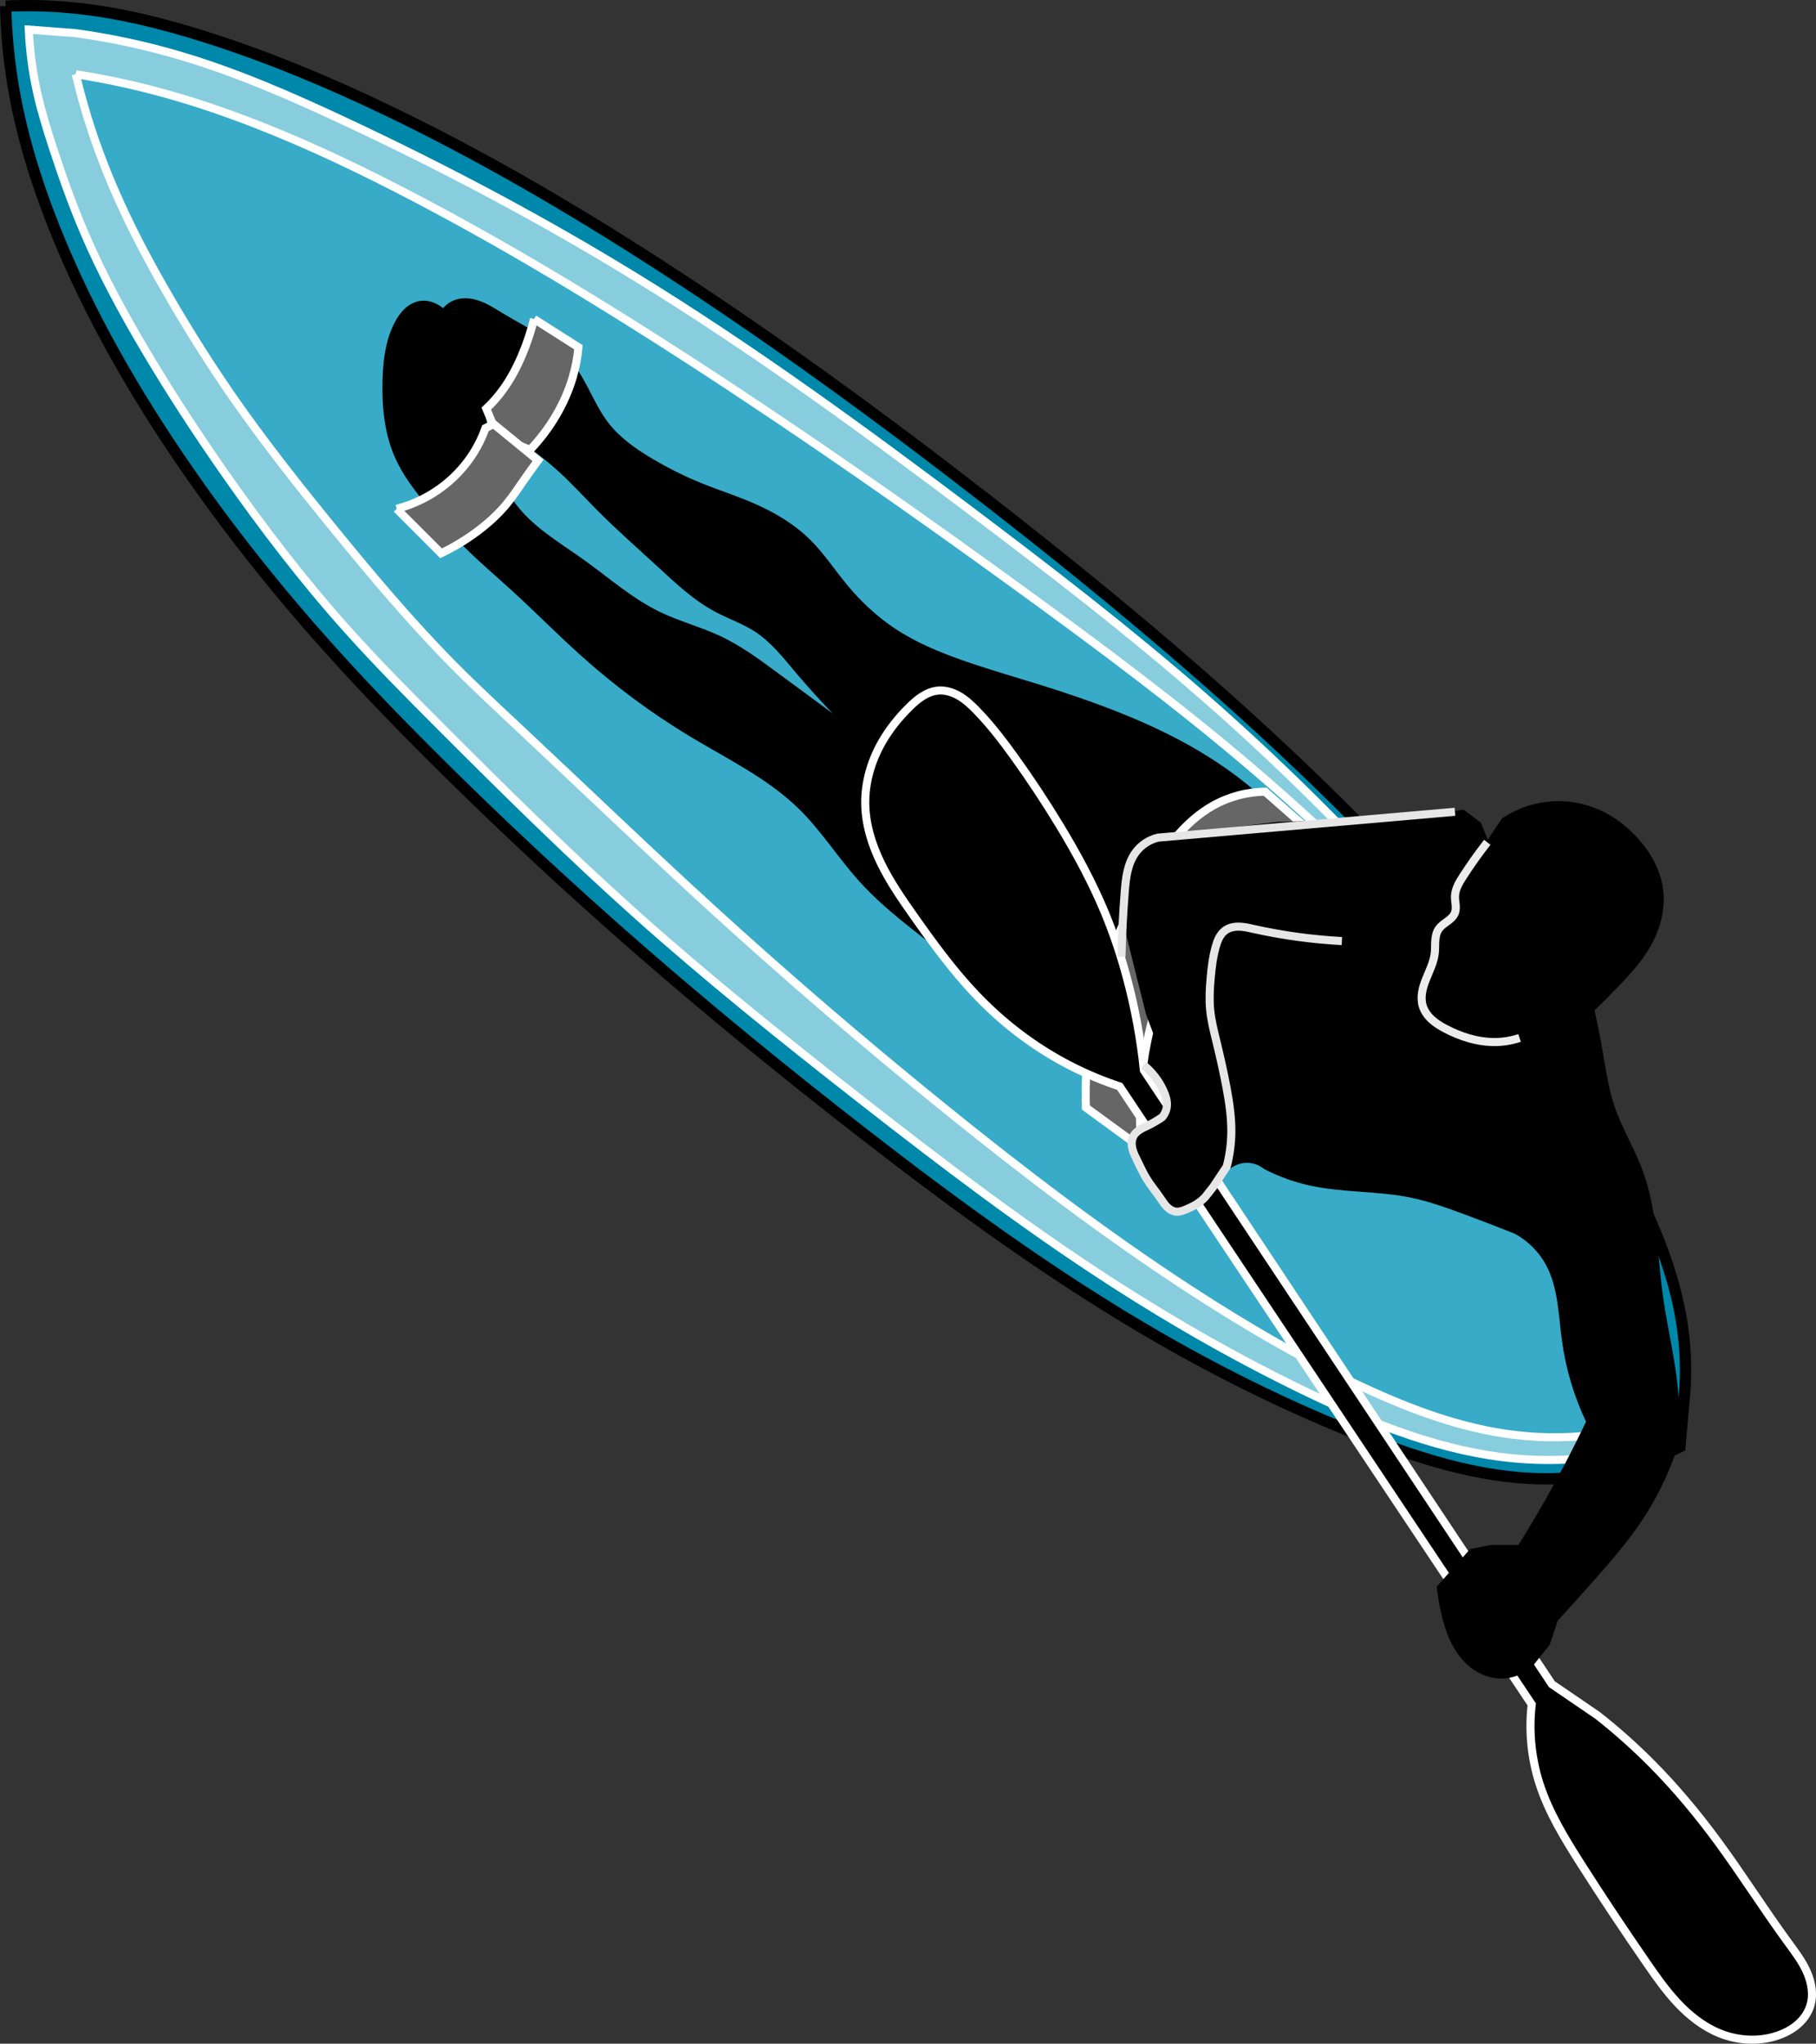
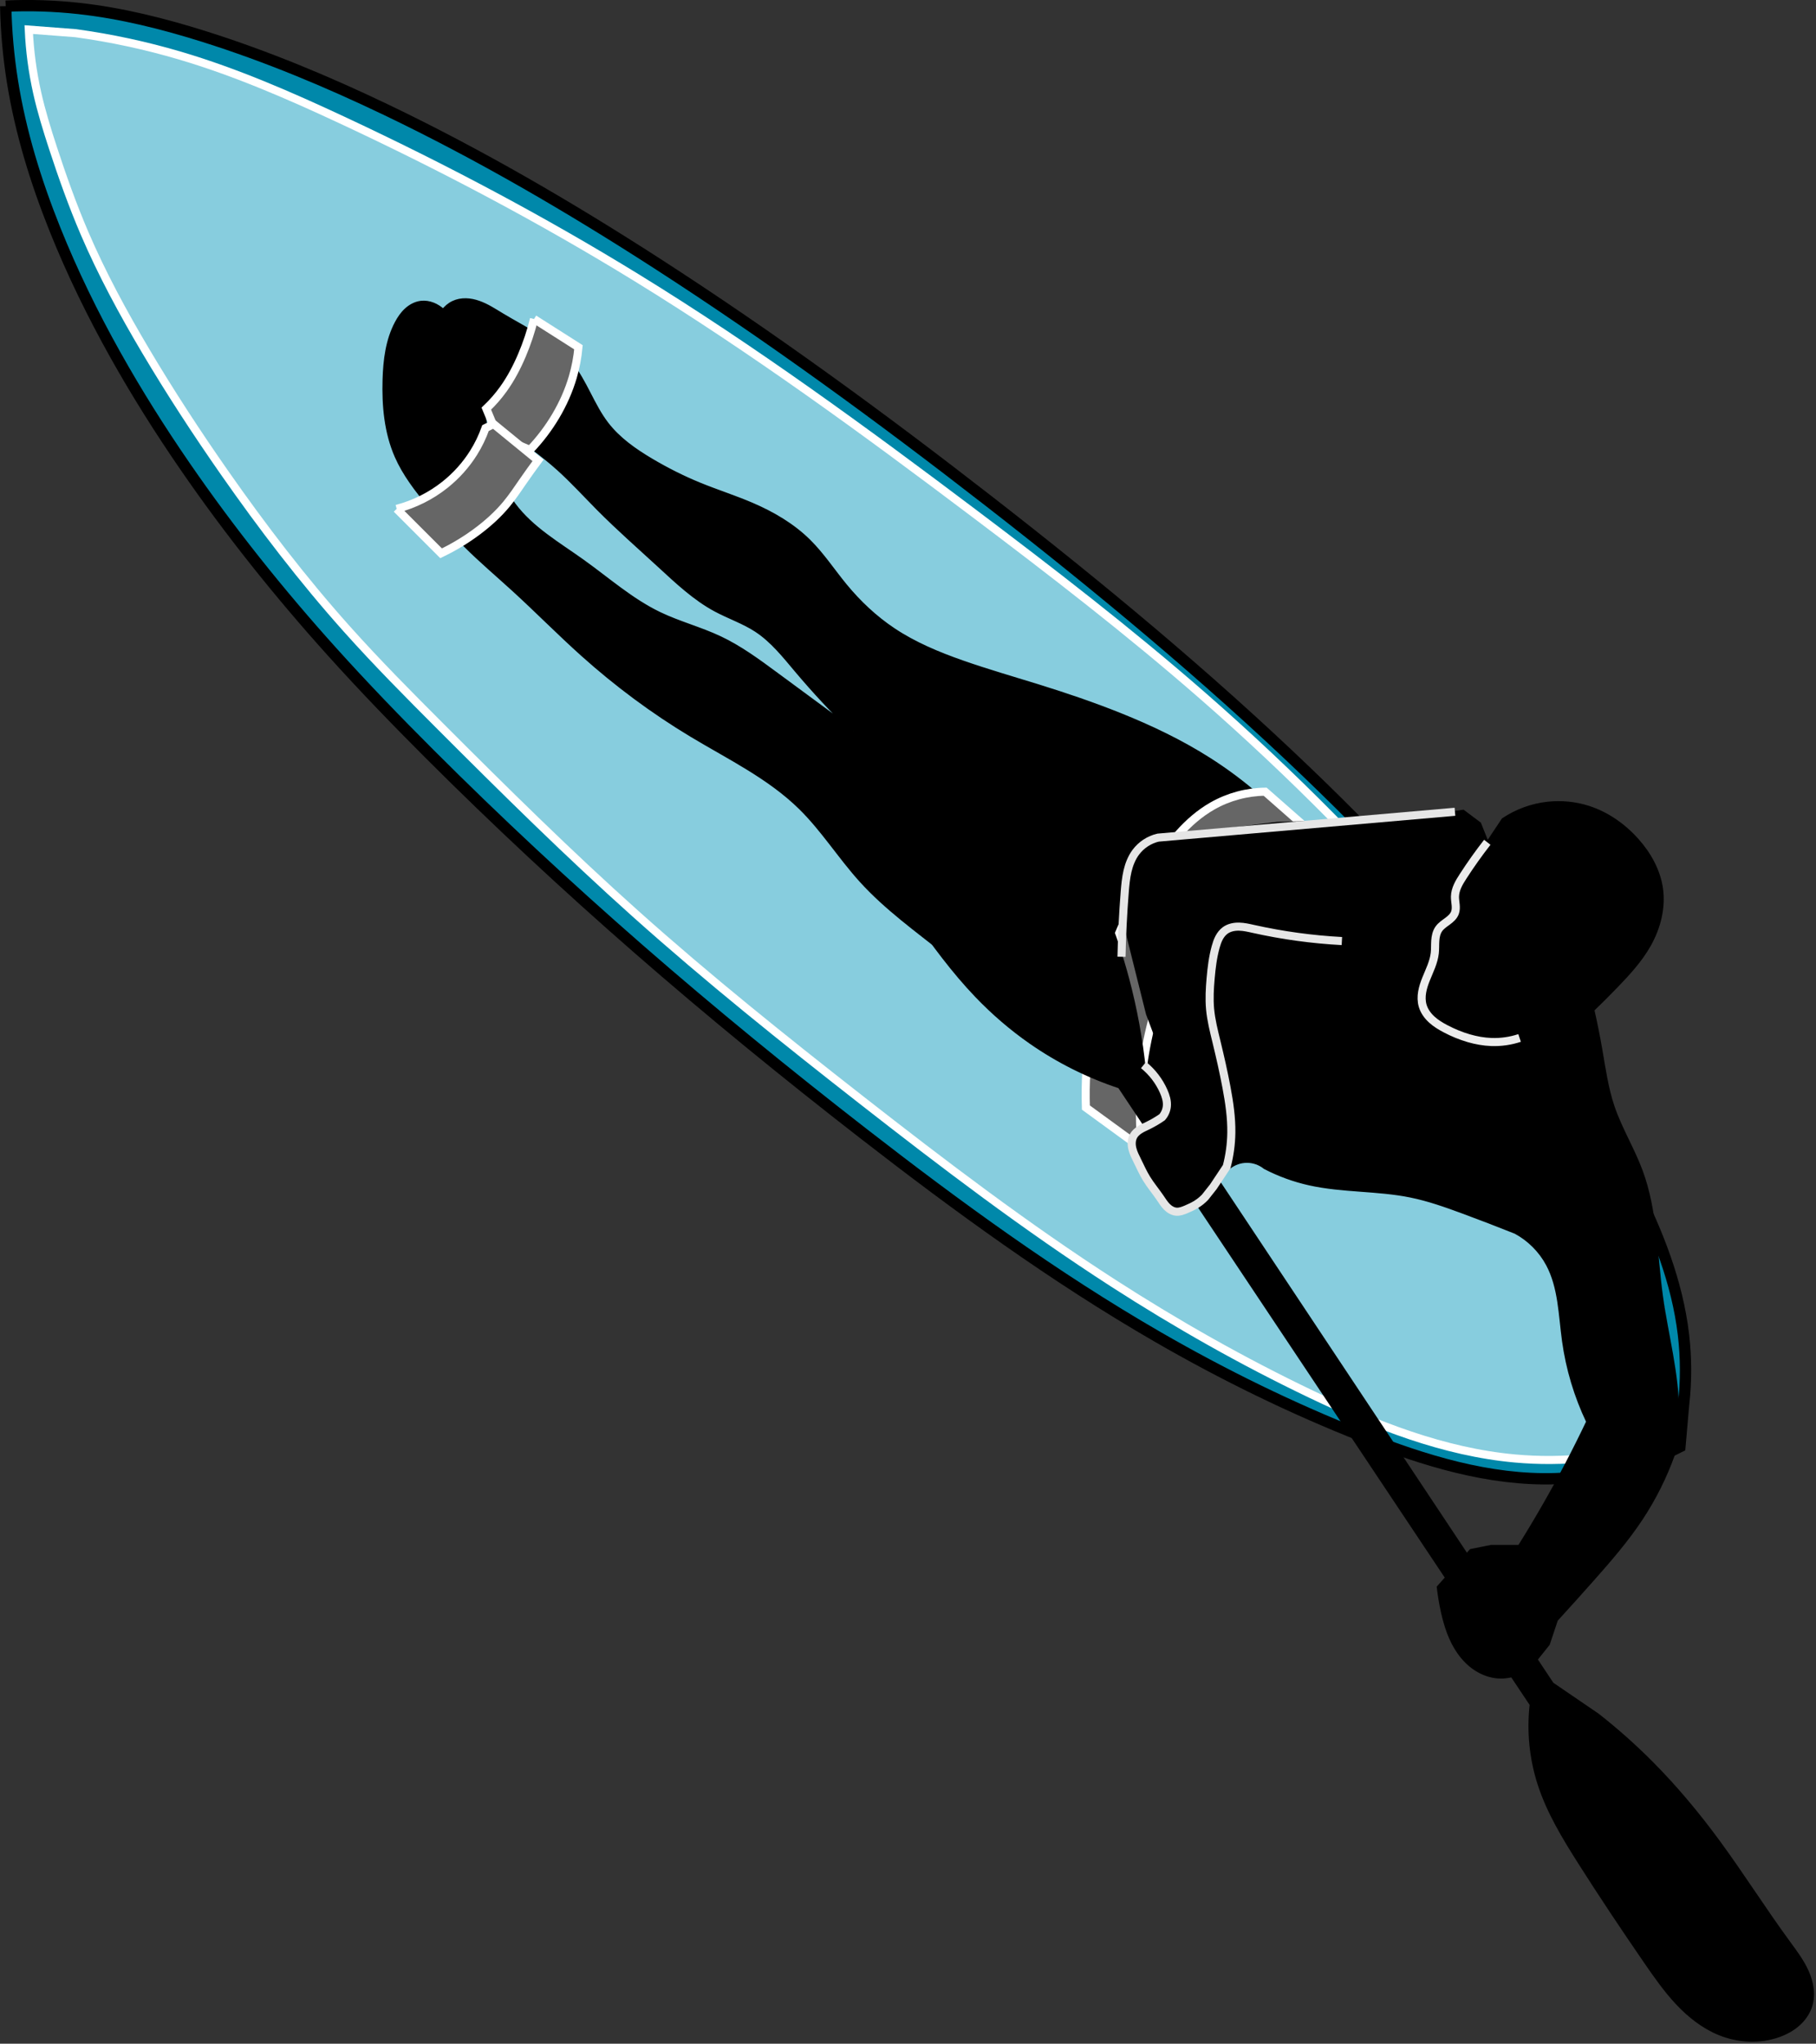
<svg xmlns="http://www.w3.org/2000/svg" xmlns:ns1="http://sodipodi.sourceforge.net/DTD/sodipodi-0.dtd" xmlns:ns2="http://www.inkscape.org/namespaces/inkscape" id="svg2" ns1:docname="AirUp.svg" ns2:export-filename="H:\AirUp.png" viewBox="0 0 449.36 505.73" ns2:export-xdpi="300" version="1.1" ns2:export-ydpi="300" ns2:version="0.48.1 ">
  <rect x="0" y="0" width="449.36" height="505.73" fill="#333333" stroke="none" />
  <ns1:namedview id="base" bordercolor="#666666" ns2:pageshadow="2" ns2:window-y="-8" fit-margin-left="0" pagecolor="#ffffff" ns2:window-height="748" ns2:window-maximized="1" ns2:zoom="0.65259987" ns2:window-x="1672" showgrid="false" borderopacity="1.0" ns2:current-layer="layer2" ns2:cx="296.82663" ns2:cy="259.33734" fit-margin-top="0" fit-margin-right="0" fit-margin-bottom="0" ns2:window-width="1280" ns2:pageopacity="0.0" ns2:document-units="px" />
  <g id="layer2" ns2:label="SkiBase" ns2:groupmode="layer" transform="translate(-94.75 -247.78)">
    <path id="path2831" style="stroke:#000000;stroke-width:2.8;fill:#0088aa" d="m96.164 249.3c0.124 6.219 0.679 12.429 1.658 18.572 2.008 12.592 5.794 24.854 10.537 36.689 4.277 10.67 9.335 21.018 14.95 31.049 5.305 9.477 11.106 18.672 17.264 27.617 11.063 16.071 23.277 31.339 36.334 45.837 7.794 8.655 15.888 17.037 24.124 25.272 16.67 16.669 33.931 32.747 51.694 48.247 18.041 15.744 36.599 30.892 55.51 45.58 23.397 18.171 47.396 35.679 73.054 50.487 16.263 9.386 33.17 17.672 50.641 24.552 15.254 6.006 31.311 10.995 47.696 10.478 10.682-0.337 21.283-3.053 30.811-7.894l0.903-10.408c0.661-5.76 0.651-11.598-0.031-17.356-1.528-12.905-6.386-25.2-12.242-36.801-6.961-13.79-15.378-26.812-24.541-39.248-16.738-22.716-35.974-43.508-56.335-63.042-24.922-23.909-51.555-45.976-78.816-67.179-26.552-20.651-53.739-40.516-82.006-58.75-21.63-13.954-43.907-26.958-67.121-38.078-14.546-6.968-29.468-13.197-44.848-18.054-10.203-3.222-20.634-5.844-31.271-7.005-5.962-0.651-11.974-0.84-17.966-0.565" ns1:nodetypes="cccaaaaaaaaccccaaaaaaasc" ns2:path-effect="#path-effect2833" ns2:connector-curvature="0" ns2:original-d="m 96.164097,249.29859 c -2.814373,2.32686 1.029892,13.42592 1.658266,18.57198 2.300457,13.07501 5.704427,24.33966 10.537447,36.68917 4.55668,11.15471 9.40559,20.98863 14.95003,31.0488 5.24014,9.50805 11.00487,18.74676 17.26383,27.61736 11.24041,15.93063 23.53336,31.13062 36.33355,45.83731 7.64582,8.78461 15.84273,17.08386 24.12371,25.27246 16.75996,16.57301 33.961,32.7196 51.69366,48.24743 18.01211,15.77253 36.39403,31.16496 55.51,45.57983 23.63421,17.82196 47.48519,35.57225 73.05358,50.48719 16.20413,9.45244 32.91721,18.4046 50.64114,24.55153 15.3792,5.33374 27.15715,9.24906 47.69624,10.4779 17.67189,0.65218 17.72121,0.0805 30.81141,-7.8942 11.91376,-9.31551 2.38676,2.4152 0.90302,-10.40779 -0.15474,-14.91442 3.28169,-5.82285 -0.0306,-17.35559 -3.67349,-12.79038 -6.73621,-25.10418 -12.24243,-36.80088 -6.57181,-13.9603 -15.27669,-26.90955 -24.54118,-39.24843 -16.92116,-22.53639 -36.17558,-43.3491 -56.33505,-63.04199 -24.69377,-24.12225 -51.62469,-45.91174 -78.81589,-67.17917 -26.4867,-20.71641 -53.67475,-40.63669 -82.00554,-58.74971 -21.67255,-13.85613 -43.95174,-26.90406 -67.12124,-38.07842 -14.5152,-7.0005 -29.45975,-13.26826 -44.84776,-18.05441 -10.19987,-3.17247 -22.28949,-6.07124 -31.27058,-7.00489 -7.25675,-0.75439 -16.38262,-2.46076 -17.965613,-0.56548 z" />
  </g>
  <g id="layer3" ns2:label="SkiLine1" ns2:groupmode="layer" transform="translate(-94.75 -247.78)">
    <path id="path2831-7" style="stroke:#ffffff;stroke-width:2;fill:#87cdde" d="m103.94 270.7c1.036 4.629 2.438 9.168 3.912 13.676 2.328 7.12 4.843 14.185 7.792 21.071 4.316 10.076 9.551 19.737 15.145 29.163 6.104 10.285 12.645 20.307 19.493 30.113 9.381 13.431 19.351 26.47 30.27 38.683 7.462 8.346 15.356 16.294 23.269 24.214 15.725 15.739 31.55 31.393 48.13 46.228 18.012 16.115 36.886 31.236 55.928 46.119 20.267 15.841 40.764 31.443 62.388 45.375 15.689 10.108 31.958 19.326 48.793 27.382 16.036 7.674 32.879 14.366 50.585 15.968 5.931 0.537 11.914 0.495 17.836-0.124l17.937-6.805c2.016-11.317 1.818-23.024-0.58-34.267-3.103-14.548-9.797-28.103-17.592-40.772-9.651-15.687-21.048-30.235-33.032-44.219-19.119-22.31-39.804-43.282-61.935-62.607-18.159-15.857-37.269-30.588-56.518-45.103-27.121-20.452-54.584-40.525-83.523-58.313-23.435-14.405-47.793-27.282-72.713-38.929-13.072-6.11-26.345-11.899-40.181-15.993-8.463-2.505-17.116-4.367-25.86-5.567l-11.616-0.889c0.231 5.247 0.925 10.473 2.072 15.597" ns1:nodetypes="caaaaaaaaaaccccaaaaaaaaca" ns2:path-effect="#path-effect2833-1" ns2:connector-curvature="0" ns2:original-d="m 103.94262,270.70339 c 0.96674,4.64186 2.43661,9.16979 3.91193,13.67588 2.33009,7.11685 4.76186,14.22304 7.79214,21.07113 4.43248,10.01691 9.63859,19.69415 15.14533,29.16311 6.01114,10.33627 12.55294,20.37576 19.49313,30.1126 9.50317,13.33264 19.53896,26.3169 30.2701,38.68266 7.33696,8.45456 15.35266,16.29995 23.26918,24.21443 15.73152,15.72747 31.51546,31.43622 48.13023,46.22755 18.04784,16.06713 36.82696,31.3193 55.92793,46.11896 20.32708,15.74968 40.74049,31.49633 62.38821,45.37504 15.70061,10.06592 31.67754,19.97199 48.79258,27.38195 16.2263,7.02518 31.24257,14.79102 50.58482,15.96841 16.64213,0.62488 5.50888,7.51645 17.8363,-0.12436 11.21953,-8.92551 19.33429,5.481 17.93701,-6.80516 -0.14573,-14.29002 2.53928,-23.21686 -0.57998,-34.26678 -3.45943,-12.25492 -10.18007,-27.9597 -17.59204,-40.77203 -9.21295,-15.9255 -21.02865,-30.27637 -33.0324,-44.21947 -19.15256,-22.24688 -40.10302,-42.98381 -61.93548,-62.60746 -17.92591,-16.11234 -37.20666,-30.67955 -56.51753,-45.103 -27.20423,-20.31906 -54.58438,-40.55009 -83.52252,-58.31293 -23.43077,-14.3823 -47.78296,-27.33859 -72.7133,-38.92868 -13.07207,-6.07718 -26.38989,-11.79619 -40.18105,-15.99321 -8.43547,-2.56713 -17.134,-4.29972 -25.85991,-5.56693 l -11.61644,-0.88916 c -2.497729,4.48385 1.0024,10.46281 2.07176,15.59745 z" />
-     <path id="path2831-7-0" style="stroke:#ffffff;stroke-width:2;fill:#37abc8" d="m113.5 266.16c1.098 4.656 2.4 9.264 3.901 13.806 2.455 7.428 5.44 14.676 8.815 21.734 3.3 6.901 6.971 13.62 10.825 20.227 4.789 8.211 9.865 16.257 15.286 24.065 7.941 11.439 16.61 22.353 25.416 33.139 9.315 11.41 18.805 22.703 29.168 33.171 5.408 5.463 11.045 10.692 16.655 15.947 15.862 14.856 31.524 29.927 47.579 44.574 18.515 16.891 37.549 33.212 57.03 48.978 19.752 15.985 39.987 31.416 61.286 45.272 13.715 8.923 27.883 17.196 42.73 24.075 11.843 5.487 24.244 10.114 37.2 11.693 7.575 0.923 15.278 0.79 22.816-0.395l10.357-6.117c0.628-6.442 0.618-12.945-0.029-19.385-1.185-11.793-4.508-23.328-9.324-34.158-7.261-16.326-17.828-30.968-29.174-44.771-18.005-21.903-38.153-42.009-59.731-60.403-17.782-15.158-36.523-29.15-55.415-42.898-27.373-19.92-55.105-39.362-83.523-57.762-22.082-14.298-44.591-27.973-67.89-40.19-12.834-6.729-25.916-13.019-39.417-18.282-8.431-3.286-17.026-6.171-25.786-8.441-6.189-1.604-12.458-2.9-18.776-3.881" ns1:nodetypes="caaaaaaaaaasacccaaaaaaaac" ns2:path-effect="#path-effect2833-1-4" ns2:connector-curvature="0" ns2:original-d="m 113.49885,266.1593 c -2.54631,2.32441 2.3501,9.28265 3.90139,13.80641 2.53594,7.39515 5.49667,14.65535 8.81494,21.73407 3.24587,6.92429 6.96829,13.62395 10.82524,20.22738 4.79296,8.20598 9.84093,16.27658 15.2855,24.06549 7.97572,11.40992 16.57866,22.3829 25.41595,33.13932 9.3467,11.37646 18.97964,22.5413 29.16774,33.17085 5.31845,5.5489 11.07451,10.66141 16.655,15.94671 15.77866,14.94402 31.40202,30.06216 47.57905,44.57401 18.65289,16.73286 37.43437,33.35983 57.03029,48.97773 19.86156,15.82962 39.96738,31.46706 61.28585,45.27217 13.72241,8.88616 25.69178,16.48903 42.72959,24.07487 13.19976,5.877 24.33595,9.83249 37.20039,11.69278 7.52817,1.08862 10.48859,7.24563 22.81601,-0.39518 11.21953,-8.92551 11.75476,6.16918 10.35748,-6.11698 -0.14573,-14.29002 3.09046,-8.33497 -0.0288,-19.38489 -3.45943,-12.25492 -4.49012,-23.39075 -9.32433,-34.15786 -7.29578,-16.24973 -17.99231,-30.90525 -29.17413,-44.77065 -17.77559,-22.04165 -38.53381,-41.62787 -59.73075,-60.40273 -17.48666,-15.48854 -36.5661,-29.10007 -55.41517,-42.89828 -27.31373,-19.99464 -55.02005,-39.50155 -83.52252,-57.76175 -22.14342,-14.18625 -44.61703,-27.94378 -67.88967,-40.1898 -12.81736,-6.74447 -25.94207,-12.97252 -39.41748,-18.28157 -8.41455,-3.31517 -17.04597,-6.11486 -25.78584,-8.44077 -6.17594,-1.64359 -18.77573,-3.88133 -18.77573,-3.88133 z" />
  </g>
  <g id="layer4" ns2:label="Rider" ns2:groupmode="layer" transform="translate(-94.75 -247.78)">
    <path id="path2835" style="stroke:#000000;stroke-width:1px;fill:#000000" d="m206.9 322.72c0.973-0.461 2.062-0.656 3.139-0.635 1.077 0.021 2.143 0.252 3.159 0.608 2.033 0.713 3.852 1.912 5.696 3.026 5.97 3.606 12.597 6.579 16.992 11.994 3.679 4.533 5.43 10.37 8.996 14.993 2.91 3.772 6.897 6.564 10.995 8.995 3.848 2.283 7.853 4.303 11.994 5.997 4.296 1.757 8.732 3.161 12.994 4.997 5.122 2.208 10.026 5.075 13.993 8.996 3.371 3.331 5.986 7.335 8.995 10.995 3.457 4.204 7.464 7.977 11.994 10.995 5.223 3.48 11.07 5.916 16.992 7.996 6.264 2.2 12.652 4.024 18.991 5.997 6.742 2.099 13.436 4.369 19.99 6.997 7.617 3.054 15.06 6.598 21.989 10.995 8.607 5.461 16.385 12.225 22.989 19.99l-24.988 4.997-7.996 57.971c-10.98-3.916-21.432-9.311-30.985-15.992-8.359-5.846-16-12.647-23.988-18.991-7.226-5.738-14.794-11.153-20.99-17.991-5.245-5.789-9.425-12.513-14.993-17.991-7.728-7.604-17.695-12.405-26.987-17.991-9.609-5.777-18.64-12.504-26.987-19.99-5.79-5.193-11.248-10.747-16.992-15.992-4.005-3.658-8.151-7.167-11.994-10.995-3.177-3.164-6.139-6.539-8.995-9.995-3.072-3.716-6.056-7.581-7.996-11.994-2.6-5.916-3.192-12.531-2.998-18.991 0.144-4.811 0.743-9.741 2.998-13.993 0.634-1.196 1.403-2.336 2.404-3.247 1.001-0.911 2.249-1.585 3.593-1.751 1.006-0.124 2.038 0.039 2.981 0.41 0.943 0.371 1.8 0.945 2.546 1.631 1.493 1.371 2.533 3.158 3.469 4.956 2.147 4.126 3.874 8.48 4.997 12.994 1.311 5.264 1.795 10.702 2.998 15.992 1.134 4.984 2.946 9.892 5.997 13.993 4.401 5.915 10.994 9.705 16.992 13.993 6.25 4.468 12.069 9.66 18.991 12.994 4.851 2.337 10.123 3.698 14.993 5.997 5.023 2.372 9.525 5.696 13.993 8.995 6.325 4.671 12.656 9.335 18.991 13.993-4.915-4.755-9.588-9.761-13.993-14.993-3.047-3.618-6.035-7.407-9.995-9.995-3.121-2.039-6.708-3.239-9.995-4.997-5.245-2.806-9.613-6.968-13.993-10.995-5.033-4.627-10.175-9.142-14.993-13.993-3.321-3.344-6.488-6.847-9.995-9.995-4.069-3.652-8.561-6.794-12.994-9.995-3.081-2.225-6.143-4.486-8.995-6.997-3.448-3.034-6.681-6.594-7.996-10.995-0.775-2.593-0.833-5.421 0-7.996 0.338-1.044 0.821-2.046 1.487-2.918 0.666-0.872 1.519-1.61 2.511-2.08" ns1:nodetypes="caaaaaaaaaaaaacccaaaaasaaaaaaaaaaaaaaacaaaaaaaaaaa" ns2:path-effect="#path-effect2837" ns2:connector-curvature="0" ns2:original-d="m 206.89743,322.72389 c 3.90462,-1.318 8.24785,1.28123 11.99406,2.99851 6.30218,2.88894 12.27467,6.91329 16.99157,11.99406 3.96528,4.27117 5.18451,10.58322 8.99555,14.99256 3.09641,3.58252 7.02,6.42161 10.99455,8.99554 3.75188,2.42973 7.90429,4.19312 11.99405,5.99703 4.24582,1.87275 8.85468,2.89898 12.99356,4.99752 4.94564,2.50759 9.85441,5.30518 13.99306,8.99555 3.53423,3.15142 5.74267,7.55346 8.99554,10.99454 3.72576,3.94132 7.49008,7.97305 11.99406,10.99455 5.19829,3.48728 11.16202,5.71576 16.99157,7.99604 6.1822,2.41822 12.69192,3.90078 18.99059,5.99702 6.69848,2.22931 13.48811,4.24631 19.99009,6.99654 7.54745,3.19244 15.17828,6.43733 21.9891,10.99455 8.43975,5.64717 22.9886,19.99009 22.9886,19.99009 l -24.98761,4.99752 -7.99604,57.97126 c 0,0 -21.21863,-9.69022 -30.98464,-15.99207 -8.56922,-5.52959 -16.11699,-12.50573 -23.98811,-18.99058 -7.1121,-5.85951 -14.51902,-11.43003 -20.98959,-17.99109 -5.48148,-5.55814 -9.18604,-12.77344 -14.99257,-17.99108 -8.04164,-7.22607 -18.14239,-11.77307 -26.98662,-17.99108 -9.15784,-6.43849 23.16123,22.01013 -26.98662,-19.99009 -5.96282,-4.99403 -11.29278,-10.69875 -16.99158,-15.99207 -3.97382,-3.69107 -8.17655,-7.14202 -11.99405,-10.99455 -3.15497,-3.18392 -6.24591,-6.45518 -8.99554,-9.99505 -2.94759,-3.79472 -6.24816,-7.51821 -7.99604,-11.99405 -2.33121,-5.96958 -3.1731,-12.58435 -2.99851,-18.99059 0.12995,-4.76847 0.53134,-9.91038 2.99851,-13.99306 1.34582,-2.22707 3.39527,-4.95368 5.99703,-4.99752 3.79816,-0.064 6.73166,3.94613 8.99554,6.99653 2.76556,3.72638 3.73178,8.52902 4.99752,12.99356 1.47934,5.21793 1.42104,10.80296 2.99851,15.99207 1.47599,4.85527 2.95271,9.93296 5.99703,13.99306 4.40166,5.87034 11.12611,9.58492 16.99158,13.99307 6.13154,4.60811 12.224,9.38193 18.99058,12.99356 4.74845,2.53446 10.20823,3.53099 14.99257,5.99702 4.92881,2.5405 9.42654,5.85004 13.99306,8.99554 6.4755,4.46044 18.99059,13.99307 18.99059,13.99307 0,0 -9.24327,-10.07617 -13.99306,-14.99257 -3.27377,-3.38861 -6.17271,-7.24006 -9.99505,-9.99505 -3.02182,-2.17801 -6.84862,-3.00374 -9.99504,-4.99752 -5.01062,-3.17507 -9.48856,-7.13492 -13.99307,-10.99455 -5.19109,-4.44791 -10.07617,-9.24327 -14.99256,-13.99306 -3.38861,-3.27377 -6.45446,-6.88628 -9.99505,-9.99505 -4.10617,-3.60536 -8.6713,-6.65179 -12.99356,-9.99504 -3.00474,-2.32415 -6.35311,-4.26748 -8.99554,-6.99653 -3.15223,-3.25555 -6.59467,-6.6851 -7.99603,-10.99455 -0.82424,-2.5347 -0.88225,-5.48094 0,-7.99604 0.70614,-2.01306 1.97674,-4.31524 3.99801,-4.99752 z" />
  </g>
  <g id="layer10" ns2:label="belt" ns2:groupmode="layer" transform="translate(-94.75 -247.78)">
    <path id="path3712" style="stroke:#ffffff;stroke-width:2;fill:#666666" d="m417.59 452.29c-8.341 1.787-16.055 6.384-21.597 12.869-4.095 4.792-6.973 10.496-9.493 16.274-3.559 8.16-6.497 16.628-8.137 25.379-1.548 8.257-1.928 16.732-1.125 25.094l-13.792-10.056c-0.39-11.937 1.378-23.942 5.194-35.26 2.791-8.28 6.666-16.179 11.31-23.58 3.885-6.19 8.497-12.206 14.853-15.812 3.945-2.238 8.463-3.457 12.999-3.506l9.788 8.598" ns1:nodetypes="caaaccaaacc" ns2:path-effect="#path-effect3714" ns2:connector-curvature="0" ns2:original-d="m 417.58877,452.2856 c 0,0 -15.69882,6.91613 -21.59681,12.86933 -4.41991,4.46129 -6.93699,10.5373 -9.49296,16.27365 -3.61568,8.11463 -6.56787,16.63456 -8.13682,25.37863 -1.47876,8.24138 -1.12546,25.09377 -1.12546,25.09377 l -13.79205,-10.05569 c 0,0 1.72003,-23.89877 5.19387,-35.25955 2.5491,-8.33652 6.38327,-16.38881 11.31046,-23.58035 4.0872,-5.96553 8.65062,-12.09405 14.85285,-15.81228 3.84901,-2.30748 12.99864,-3.50568 12.99864,-3.50568 l 9.78828,8.59817 z" />
  </g>
  <g id="layer8" ns2:label="Paddle" ns2:groupmode="layer" transform="translate(-94.75 -247.78)">
    <path id="path2867" style="stroke:#000000;stroke-width:1px;fill:#000000" d="m336.31 423.49c-1.284-1.308-2.641-2.57-4.225-3.493-1.583-0.923-3.421-1.494-5.246-1.325-1.365 0.127-2.669 0.66-3.829 1.389-1.16 0.729-2.188 1.65-3.167 2.609-2.724 2.666-5.133 5.67-6.997 8.995-2.558 4.564-4.067 9.761-3.998 14.993 0.068 5.124 1.633 10.141 3.883 14.746 2.25 4.604 5.176 8.84 8.128 13.029 4.834 6.859 9.792 13.669 15.598 19.727 4.069 4.246 8.544 8.108 13.37 11.47 6.748 4.7 14.18 8.417 21.989 10.995l101.95 152.92c-0.766 6.603-0.096 13.37 1.95 19.695 2.246 6.946 6.084 13.253 9.995 19.416 5.272 8.308 10.739 16.49 16.32 24.594 2.433 3.533 4.898 7.065 7.835 10.191 2.937 3.126 6.382 5.853 10.353 7.473 4.599 1.876 9.881 2.171 14.567 0.524 1.751-0.615 3.421-1.499 4.819-2.719s2.517-2.787 3.078-4.556c0.872-2.749 0.342-5.786-0.826-8.422s-2.933-4.956-4.636-7.284c-6.004-8.206-11.422-16.828-17.445-25.02-4.987-6.782-10.39-13.268-16.32-19.244-4.221-4.254-8.705-8.245-13.419-11.945l-11.28-7.7-100.95-151.92c-0.785-7.631-2.172-15.199-4.146-22.612-1.486-5.584-3.306-11.082-5.522-16.418-3.086-7.432-6.93-14.529-11.093-21.415-3.529-5.838-7.29-11.535-11.273-17.073-2.92-4.06-5.968-8.048-9.471-11.617" ns1:nodetypes="caaaaaaaccaaaaaassscccaaaaa" ns2:path-effect="#path-effect2869" ns2:connector-curvature="0" ns2:original-d="m 336.30865,423.49409 c -2.75693,-2.22357 -5.92983,-4.90376 -9.47067,-4.81777 -2.6853,0.0652 -4.96732,2.23809 -6.99654,3.99802 -2.86974,2.48892 -5.3073,5.59309 -6.99653,8.99554 -2.29998,4.63264 -4.3793,9.83448 -3.99802,14.99257 0.74357,10.0593 6.83728,19.11564 12.01123,27.77432 4.29994,7.19602 9.79033,13.68188 15.59823,19.72676 4.06826,4.23425 8.47908,8.22064 13.37023,11.46968 6.82607,4.53435 21.9891,10.99455 21.9891,10.99455 l 101.94946,152.9242 c 0,0 0.0821,13.36761 1.94977,19.6947 2.06087,6.98154 6.31118,13.13811 9.99505,19.4165 4.97902,8.48571 10.03464,17.02423 16.31953,24.59377 5.39863,6.50213 10.41508,14.34628 18.188,17.66361 4.46874,1.90717 10.00956,2.20954 14.56666,0.52438 3.35699,-1.24138 7.02644,-3.80321 7.89757,-7.27474 1.34913,-5.37636 -1.73755,-11.72096 -5.46251,-15.70636 -3.72497,-3.98539 -12.331,-19.04903 -17.44481,-25.01973 -7.88831,-9.21013 -41.50812,-48.14797 -16.3195,-19.24418 5.75121,6.59947 -13.41948,-11.94483 -13.41948,-11.94483 L 478.76266,664.55443 377.81271,512.62975 c 0,0 -2.22844,-15.19271 -4.14572,-22.61193 -1.44463,-5.59026 -3.26708,-11.10255 -5.52188,-16.41799 -3.13948,-7.40098 -7.02367,-14.48214 -11.09302,-21.41549 -3.45193,-5.88138 -7.23437,-11.57761 -11.27275,-17.07287 -2.95863,-4.02597 -5.58176,-8.4808 -9.47069,-11.61738 z" />
  </g>
  <g id="layer9" ns2:label="paddle2" ns2:groupmode="layer" transform="translate(-94.75 -247.78)">
-     <path id="path2867-4" style="stroke:#ffffff;stroke-width:2;fill:none" d="m336.31 423.49c-1.284-1.308-2.641-2.57-4.225-3.493-1.583-0.923-3.421-1.494-5.246-1.325-1.365 0.127-2.669 0.66-3.829 1.389-1.16 0.729-2.188 1.65-3.167 2.609-2.724 2.666-5.133 5.67-6.997 8.995-2.558 4.564-4.067 9.761-3.998 14.993 0.068 5.124 1.633 10.141 3.883 14.746 2.25 4.604 5.176 8.84 8.128 13.029 4.834 6.859 9.792 13.669 15.598 19.727 4.069 4.246 8.544 8.108 13.37 11.47 6.748 4.7 14.18 8.417 21.989 10.995l101.95 152.92c-0.766 6.603-0.096 13.37 1.95 19.695 2.246 6.946 6.084 13.253 9.995 19.416 5.272 8.308 10.739 16.49 16.32 24.594 2.433 3.533 4.898 7.065 7.835 10.191 2.937 3.126 6.382 5.853 10.353 7.473 4.599 1.876 9.881 2.171 14.567 0.524 1.751-0.615 3.421-1.499 4.819-2.719s2.517-2.787 3.078-4.556c0.872-2.749 0.342-5.786-0.826-8.422s-2.933-4.956-4.636-7.284c-6.004-8.206-11.422-16.828-17.445-25.02-4.987-6.782-10.39-13.268-16.32-19.244-4.221-4.254-8.705-8.245-13.419-11.945l-11.28-7.7-100.95-151.92c-0.785-7.631-2.172-15.199-4.146-22.612-1.486-5.584-3.306-11.082-5.522-16.418-3.086-7.432-6.93-14.529-11.093-21.415-3.529-5.838-7.29-11.535-11.273-17.073-2.92-4.06-5.968-8.048-9.471-11.617" ns1:nodetypes="caaaaaaaccaaaaaassscccaaaaa" ns2:path-effect="#path-effect2869-9" ns2:connector-curvature="0" ns2:original-d="m 336.30865,423.49409 c -2.75693,-2.22357 -5.92983,-4.90376 -9.47067,-4.81777 -2.6853,0.0652 -4.96732,2.23809 -6.99654,3.99802 -2.86974,2.48892 -5.3073,5.59309 -6.99653,8.99554 -2.29998,4.63264 -4.3793,9.83448 -3.99802,14.99257 0.74357,10.0593 6.83728,19.11564 12.01123,27.77432 4.29994,7.19602 9.79033,13.68188 15.59823,19.72676 4.06826,4.23425 8.47908,8.22064 13.37023,11.46968 6.82607,4.53435 21.9891,10.99455 21.9891,10.99455 l 101.94946,152.9242 c 0,0 0.0821,13.36761 1.94977,19.6947 2.06087,6.98154 6.31118,13.13811 9.99505,19.4165 4.97902,8.48571 10.03464,17.02423 16.31953,24.59377 5.39863,6.50213 10.41508,14.34628 18.188,17.66361 4.46874,1.90717 10.00956,2.20954 14.56666,0.52438 3.35699,-1.24138 7.02644,-3.80321 7.89757,-7.27474 1.34913,-5.37636 -1.73755,-11.72096 -5.46251,-15.70636 -3.72497,-3.98539 -12.331,-19.04903 -17.44481,-25.01973 -7.88831,-9.21013 -41.50812,-48.14797 -16.3195,-19.24418 5.75121,6.59947 -13.41948,-11.94483 -13.41948,-11.94483 L 478.76266,664.55443 377.81271,512.62975 c 0,0 -2.22844,-15.19271 -4.14572,-22.61193 -1.44463,-5.59026 -3.26708,-11.10255 -5.52188,-16.41799 -3.13948,-7.40098 -7.02367,-14.48214 -11.09302,-21.41549 -3.45193,-5.88138 -7.23437,-11.57761 -11.27275,-17.07287 -2.95863,-4.02597 -5.58176,-8.4808 -9.47069,-11.61738 z" />
-   </g>
+     </g>
  <g id="layer5" ns2:label="Body" ns2:groupmode="layer" transform="translate(-94.75 -247.78)">
    <path id="path2840" style="stroke:#000000;stroke-width:1px;fill:#000000" d="m398.8 536.62c-1.179 0.955-2.021 2.255-2.834 3.537-0.813 1.282-1.637 2.589-2.793 3.573-0.627 0.534-1.338 0.959-2.031 1.403-0.848 0.543-1.68 1.12-2.594 1.544-0.914 0.424-1.928 0.69-2.927 0.568-0.712-0.087-1.393-0.368-1.988-0.769-0.595-0.401-1.106-0.918-1.541-1.487-0.871-1.139-1.44-2.475-2.053-3.771-1.008-2.131-2.161-4.196-3.488-6.145-0.694-1.018-1.455-2.05-1.666-3.264-0.189-1.09 0.102-2.236 0.703-3.164 0.601-0.928 1.496-1.646 2.489-2.132 0.609-0.298 1.255-0.512 1.885-0.763 0.63-0.251 1.253-0.545 1.774-0.978 0.737-0.613 1.236-1.482 1.497-2.404 0.261-0.922 0.294-1.897 0.204-2.852-0.162-1.724-0.724-3.409-1.628-4.885v-7.996l-2.998-7.996-4.997-19.99-1-9.995 2.998-9.995 2.998-2.998 31.984-3.998c8.001-0.211 15.998-0.544 23.988-1 5.001-0.285 9.998-0.618 14.993-1l6.997-1 3.998 2.998 1.999 4.997 3.998-5.997c3.273-2.189 7.08-3.573 10.995-3.998 3.353-0.364 6.782-0.027 9.995 1 4.632 1.48 8.752 4.373 11.994 7.996 3.024 3.38 5.353 7.505 5.997 11.994 0.69 4.808-0.604 9.767-2.998 13.993-2.109 3.722-5.025 6.917-7.996 9.995-1.963 2.034-3.963 4.034-5.997 5.997 0.752 3.314 1.418 6.647 1.999 9.995 0.816 4.705 1.47 9.469 2.998 13.993 1.863 5.516 4.978 10.532 6.997 15.992 3.638 9.839 3.558 20.594 4.997 30.985 1.34 9.674 4.031 19.219 3.998 28.986-0.011 3.353-0.347 6.706-1 9.995-2.007 5.627-4.699 11.01-7.996 15.992-3.535 5.342-7.745 10.199-11.994 14.993-2.973 3.354-5.972 6.686-8.995 9.995l-1.999 5.997-3.998 4.997c-2.326 2.305-5.752 3.447-8.995 2.998-1.814-0.251-3.55-0.971-5.063-2.002-1.513-1.031-2.806-2.369-3.864-3.863-2.116-2.989-3.276-6.551-4.066-10.127-0.438-1.98-0.771-3.982-1-5.997l7.996-8.995 4.997-1h6.997c2.062-3.293 4.062-6.626 5.997-9.995 3.935-6.851 7.603-13.854 10.995-20.99-3.011-6.302-5.041-13.071-5.997-19.99-0.891-6.449-0.92-13.254-3.998-18.991-1.808-3.37-4.627-6.188-7.996-7.996-4.309-1.723-8.641-3.389-12.994-4.997-4.255-1.573-8.548-3.096-12.994-3.998-8.228-1.67-16.792-1.177-24.988-2.998-3.817-0.848-7.524-2.196-10.995-3.998-1.26-1.021-2.876-1.593-4.498-1.593s-3.238 0.572-4.498 1.593" ns1:nodetypes="caaassaaaaccccccccccccccaaaaaacaaaaacaacccaaccccacaacaaaca" ns2:path-effect="#path-effect2842" ns2:connector-curvature="0" ns2:original-d="m 398.8023,536.61785 c -2.72037,1.31632 -3.42082,5.04317 -5.62625,7.10938 -0.60045,0.56255 -1.30326,1.01907 -2.03124,1.40253 -1.74344,0.91834 -3.60247,2.55957 -5.52145,2.11185 -2.66685,-0.62219 -3.97296,-3.84541 -5.58229,-6.02751 -1.60932,-2.18211 -2.80787,-4.60001 -3.4884,-6.14461 -1.36107,-3.08921 -1.70896,-2.04308 -1.66593,-3.26377 0.0726,-2.05984 1.66466,-3.91174 3.19197,-5.29576 1.00099,-0.90708 2.76889,-0.72536 3.65947,-1.74107 1.2139,-1.38446 1.70884,-3.41421 1.70077,-5.25546 -0.008,-1.71628 -1.62823,-4.88467 -1.62823,-4.88467 l 0,-7.99604 -2.99851,-7.99604 -4.99753,-19.99009 -0.9995,-9.99504 2.99852,-9.99505 2.99851,-2.99851 31.98414,-3.99802 23.98811,-0.9995 14.99257,-0.99951 6.99653,-0.9995 3.99802,2.99851 1.99901,4.99752 3.99802,-5.99702 c 0,0 7.12512,-3.51357 10.99455,-3.99802 3.32236,-0.41596 6.84272,-0.12921 9.99504,0.9995 4.52378,1.61978 8.81408,4.39382 11.99406,7.99604 2.9582,3.351 5.43407,7.55972 5.99702,11.99405 0.60077,4.73226 -0.95409,9.68313 -2.99851,13.99307 -1.82858,3.85493 -5.15053,6.81585 -7.99604,9.99504 -1.8854,2.1065 -5.99702,5.99703 -5.99702,5.99703 0,0 1.30987,6.66801 1.99901,9.99505 0.96753,4.67109 1.53535,9.45276 2.99851,13.99306 1.7847,5.53807 5.35412,10.41016 6.99653,15.99207 2.95304,10.03626 3.44977,20.63807 4.99752,30.98464 1.44296,9.64602 3.81565,19.23398 3.99802,28.98563 0.0626,3.34771 -0.9995,9.99504 -0.9995,9.99504 0,0 -4.78393,10.97185 -7.99604,15.99208 -3.44928,5.3909 -7.85263,10.11322 -11.99405,14.99256 -2.90052,3.41733 -8.99554,9.99505 -8.99554,9.99505 l -1.99901,5.99703 -3.99802,4.99752 c 0,0 -5.96088,3.88221 -8.99554,2.99851 -6.59453,-1.92033 -10.16949,-9.73107 -12.99356,-15.99207 -0.83326,-1.84735 -0.99951,-5.99703 -0.99951,-5.99703 l 7.99604,-8.99554 4.99752,-0.9995 6.99654,0 c 0,0 4.0953,-6.60689 5.99702,-9.99505 3.86585,-6.88751 10.99455,-20.98959 10.99455,-20.98959 0,0 -4.27943,-13.2487 -5.99703,-19.99009 -1.59716,-6.26869 -0.91682,-13.30256 -3.99801,-18.99059 -1.79537,-3.31433 -7.99604,-7.99603 -7.99604,-7.99603 0,0 -8.60774,-3.48136 -12.99356,-4.99753 -4.28288,-1.48058 -8.56056,-3.05795 -12.99356,-3.99801 -8.20647,-1.74026 -16.82747,-1.05255 -24.98761,-2.99852 -3.79327,-0.90459 -10.99455,-3.99802 -10.99455,-3.99802 0,0 -6.29641,-1.30605 -8.99554,0 z" />
  </g>
  <g id="layer6" ns2:label="Definition" ns2:groupmode="layer" transform="translate(-94.75 -247.78)">
    <path id="path2845" style="stroke:#ececec;stroke-width:2;fill:none" d="m462.77 456.21c-2.125 2.721-4.127 5.538-5.997 8.439-0.493 0.764-0.978 1.538-1.351 2.367-0.373 0.829-0.631 1.721-0.648 2.631-0.013 0.672 0.106 1.338 0.168 2.007 0.062 0.669 0.065 1.361-0.168 1.991-0.166 0.447-0.445 0.846-0.773 1.192-0.328 0.346-0.704 0.643-1.088 0.926-0.768 0.566-1.589 1.1-2.137 1.881-0.59 0.841-0.804 1.891-0.874 2.917-0.07 1.025-0.012 2.058-0.126 3.08-0.25 2.245-1.308 4.303-2.148 6.4-0.42 1.048-0.79 2.123-0.978 3.237-0.187 1.114-0.186 2.272 0.127 3.357 0.381 1.319 1.21 2.477 2.219 3.408 1.008 0.931 2.194 1.65 3.408 2.29 1.854 0.978 3.798 1.789 5.812 2.37 1.808 0.522 3.673 0.858 5.554 0.927 2.367 0.087 4.749-0.253 6.997-1" ns1:nodetypes="caaaaaaaaac" ns2:path-effect="#path-effect2847" ns2:connector-curvature="0" ns2:original-d="m 462.77059,456.21417 c 0,0 -4.34507,5.40939 -5.99703,8.43936 -0.85884,1.57525 -1.65972,3.23573 -1.99901,4.99752 -0.25202,1.30863 0.50999,2.76679 0,3.99802 -0.72124,1.74122 -3.13562,2.32222 -3.99802,3.99802 -0.92733,1.80197 -0.60488,4.00924 -0.9995,5.99703 -0.86554,4.35993 -4.21023,8.71688 -2.99851,12.99355 0.72768,2.56829 3.40738,4.21477 5.62624,5.6988 1.73898,1.16307 3.7989,1.7991 5.81163,2.36978 1.80567,0.51197 3.67699,0.90492 5.5537,0.92696 2.35569,0.0277 6.99654,-0.9995 6.99654,-0.9995" />
    <path id="path2849" style="stroke:#e6e6e6;stroke-width:2;fill:none" d="m426.79 480.65c-7.356-0.391-14.679-1.395-21.868-2.998-1.177-0.263-2.361-0.542-3.566-0.568-1.206-0.026-2.454 0.223-3.43 0.931-0.648 0.469-1.149 1.121-1.522 1.828-0.373 0.707-0.625 1.472-0.84 2.243-0.705 2.534-1.02 5.159-1.249 7.778-0.221 2.525-0.365 5.068-0.137 7.593 0.246 2.732 0.924 5.403 1.572 8.069 0.919 3.782 1.784 7.579 2.499 11.406 0.687 3.677 1.236 7.399 1.185 11.14-0.039 2.832-0.424 5.66-1.145 8.399l-3.297 4.965-2.063 2.612c-0.617 0.642-1.311 1.209-2.063 1.685-0.827 0.523-1.719 0.933-2.62 1.314-0.776 0.328-1.595 0.642-2.434 0.572-0.909-0.075-1.731-0.597-2.367-1.251-0.636-0.653-1.117-1.438-1.631-2.191-1.092-1.601-2.35-3.087-3.361-4.74-0.856-1.397-1.526-2.898-2.249-4.369-0.484-0.983-0.996-1.965-1.255-3.029-0.129-0.532-0.193-1.083-0.154-1.629 0.04-0.546 0.186-1.088 0.457-1.564 0.362-0.634 0.932-1.128 1.55-1.516 0.619-0.388 1.291-0.68 1.948-0.999 1.233-0.598 2.42-1.291 3.547-2.072 0.674-0.762 1.095-1.743 1.185-2.757 0.111-1.256-0.276-2.506-0.785-3.66-1.113-2.525-2.837-4.777-4.985-6.51" ns1:nodetypes="caaaaaaaacccaaaaaaaacaac" ns2:path-effect="#path-effect2851" ns2:connector-curvature="0" ns2:original-d="m 426.78843,480.6456 c 0,0 -14.51715,-2.68785 -21.86819,-2.99851 -2.33323,-0.0986 -5.00372,-0.85479 -6.99654,0.36272 -1.33864,0.81784 -1.8349,2.59298 -2.36173,4.07056 -0.88192,2.47352 -1.01687,5.16269 -1.24938,7.77841 -0.22412,2.52148 -0.35743,5.07121 -0.13703,7.59301 0.23856,2.72968 1.0166,5.38533 1.5718,8.06858 0.78861,3.81131 1.87553,7.56381 2.49876,11.40563 0.59795,3.68598 1.23992,7.40589 1.1849,11.13964 -0.0416,2.82526 -1.14459,8.39907 -1.14459,8.39907 l -3.29676,4.96528 -2.0635,2.6116 c 0,0 -1.31822,1.20192 -2.06348,1.68465 -0.81992,0.53108 -1.7013,0.98083 -2.61967,1.31387 -0.78361,0.28417 -1.62461,0.77038 -2.43428,0.57229 -1.70811,-0.41789 -2.81432,-2.1414 -3.99802,-3.44183 -1.30375,-1.43232 -2.3553,-3.08449 -3.36124,-4.73959 -0.85069,-1.39965 -1.74373,-2.81077 -2.24889,-4.36881 -0.64716,-1.99604 -1.76423,-4.28833 -0.95113,-6.22272 0.5565,-1.32393 2.29382,-1.73269 3.49826,-2.51488 1.14822,-0.74567 3.54663,-2.07155 3.54663,-2.07155 0,0 1.08765,-1.76125 1.1849,-2.7567 0.12131,-1.2417 -0.2618,-2.52686 -0.78454,-3.65967 -1.14516,-2.48162 -4.9849,-6.5099 -4.9849,-6.5099" />
    <path id="path2853" style="stroke:#e6e6e6;stroke-width:2;fill:none" d="m454.77 448.66-73.463 6.396c-2.178 0.507-4.162 1.806-5.498 3.599-1.032 1.385-1.673 3.031-2.065 4.713-0.392 1.682-0.547 3.41-0.684 5.132-0.424 5.337-0.691 10.686-0.799 16.038" ns1:nodetypes="ccaac" ns2:path-effect="#path-effect2855" ns2:connector-curvature="0" ns2:original-d="m 454.77455,448.66146 -73.46272,6.39648 c 0,0 -4.20454,1.83099 -5.49813,3.59856 -2.01224,2.74955 -2.20276,6.4819 -2.74907,9.84504 -0.85826,5.2835 -0.79891,16.03839 -0.79891,16.03839" />
  </g>
  <g id="layer7" ns2:label="Footstraps" ns2:groupmode="layer" transform="translate(-94.75 -247.78)">
    <path id="path2858" style="stroke:#ffffff;stroke-width:2;fill:#666666" d="m226.89 326.72c-0.758 3.072-1.761 6.083-2.998 8.995-1.251 2.945-2.746 5.797-4.616 8.393-1.242 1.724-2.646 3.33-4.189 4.791l2.808 6.806 7.996 3.411c2.453-2.559 4.608-5.402 6.409-8.455 1.776-3.01 3.209-6.228 4.189-9.583 0.701-2.401 1.169-4.871 1.396-7.362l-10.995-6.997" ns1:nodetypes="caaccccacc" ns2:path-effect="#path-effect2860" ns2:connector-curvature="0" ns2:original-d="m 226.88752,326.72191 c 0,0 -1.73193,6.09971 -2.99851,8.99554 -1.27946,2.92527 -2.7856,5.77686 -4.6163,8.39273 -1.21635,1.73804 -4.18863,4.79143 -4.18863,4.79143 l 2.8079,6.80593 7.99604,3.4107 c 3.23072,-4.07057 4.13857,-3.80752 6.40922,-8.45468 1.04124,-2.11637 3.15926,-6.2522 4.18863,-9.58286 0.73754,-2.38645 1.3962,-7.36226 1.3962,-7.36226 l -10.99455,-6.99653 z" />
    <path id="path2862" style="stroke:#ffffff;stroke-width:2;fill:#666666" d="m192.9 373.7c4.359-1.129 8.476-3.187 11.994-5.997 2.743-2.191 5.124-4.836 6.997-7.805 1.225-1.943 2.233-4.022 2.998-6.188l1.999-1 10.995 8.995c-1.224 1.645-2.42 3.311-3.586 4.997-1.359 1.966-2.681 3.964-4.204 5.806-2.045 2.474-4.436 4.648-6.997 6.584-2.869 2.17-5.957 4.049-9.202 5.6l-10.995-10.995" ns1:nodetypes="caacccaaacc" ns2:path-effect="#path-effect2864" ns2:connector-curvature="0" ns2:original-d="m 192.90437,373.69862 c 0,0 8.44055,-3.28543 11.99405,-5.99703 2.77771,-2.11962 5.0496,-4.90407 6.99654,-7.80543 1.27712,-1.90317 2.99851,-6.18763 2.99851,-6.18763 l 1.99901,-0.99951 10.99455,8.99554 c 0,0 -2.38698,3.33426 -3.58583,4.99753 -1.39721,1.93848 -2.62631,4.01186 -4.20411,5.80642 -2.1146,2.40511 -4.4488,4.64393 -6.99653,6.58433 -2.8565,2.17557 -9.20164,5.60033 -9.20164,5.60033 l -10.99455,-10.99455 z" />
  </g>
</svg>